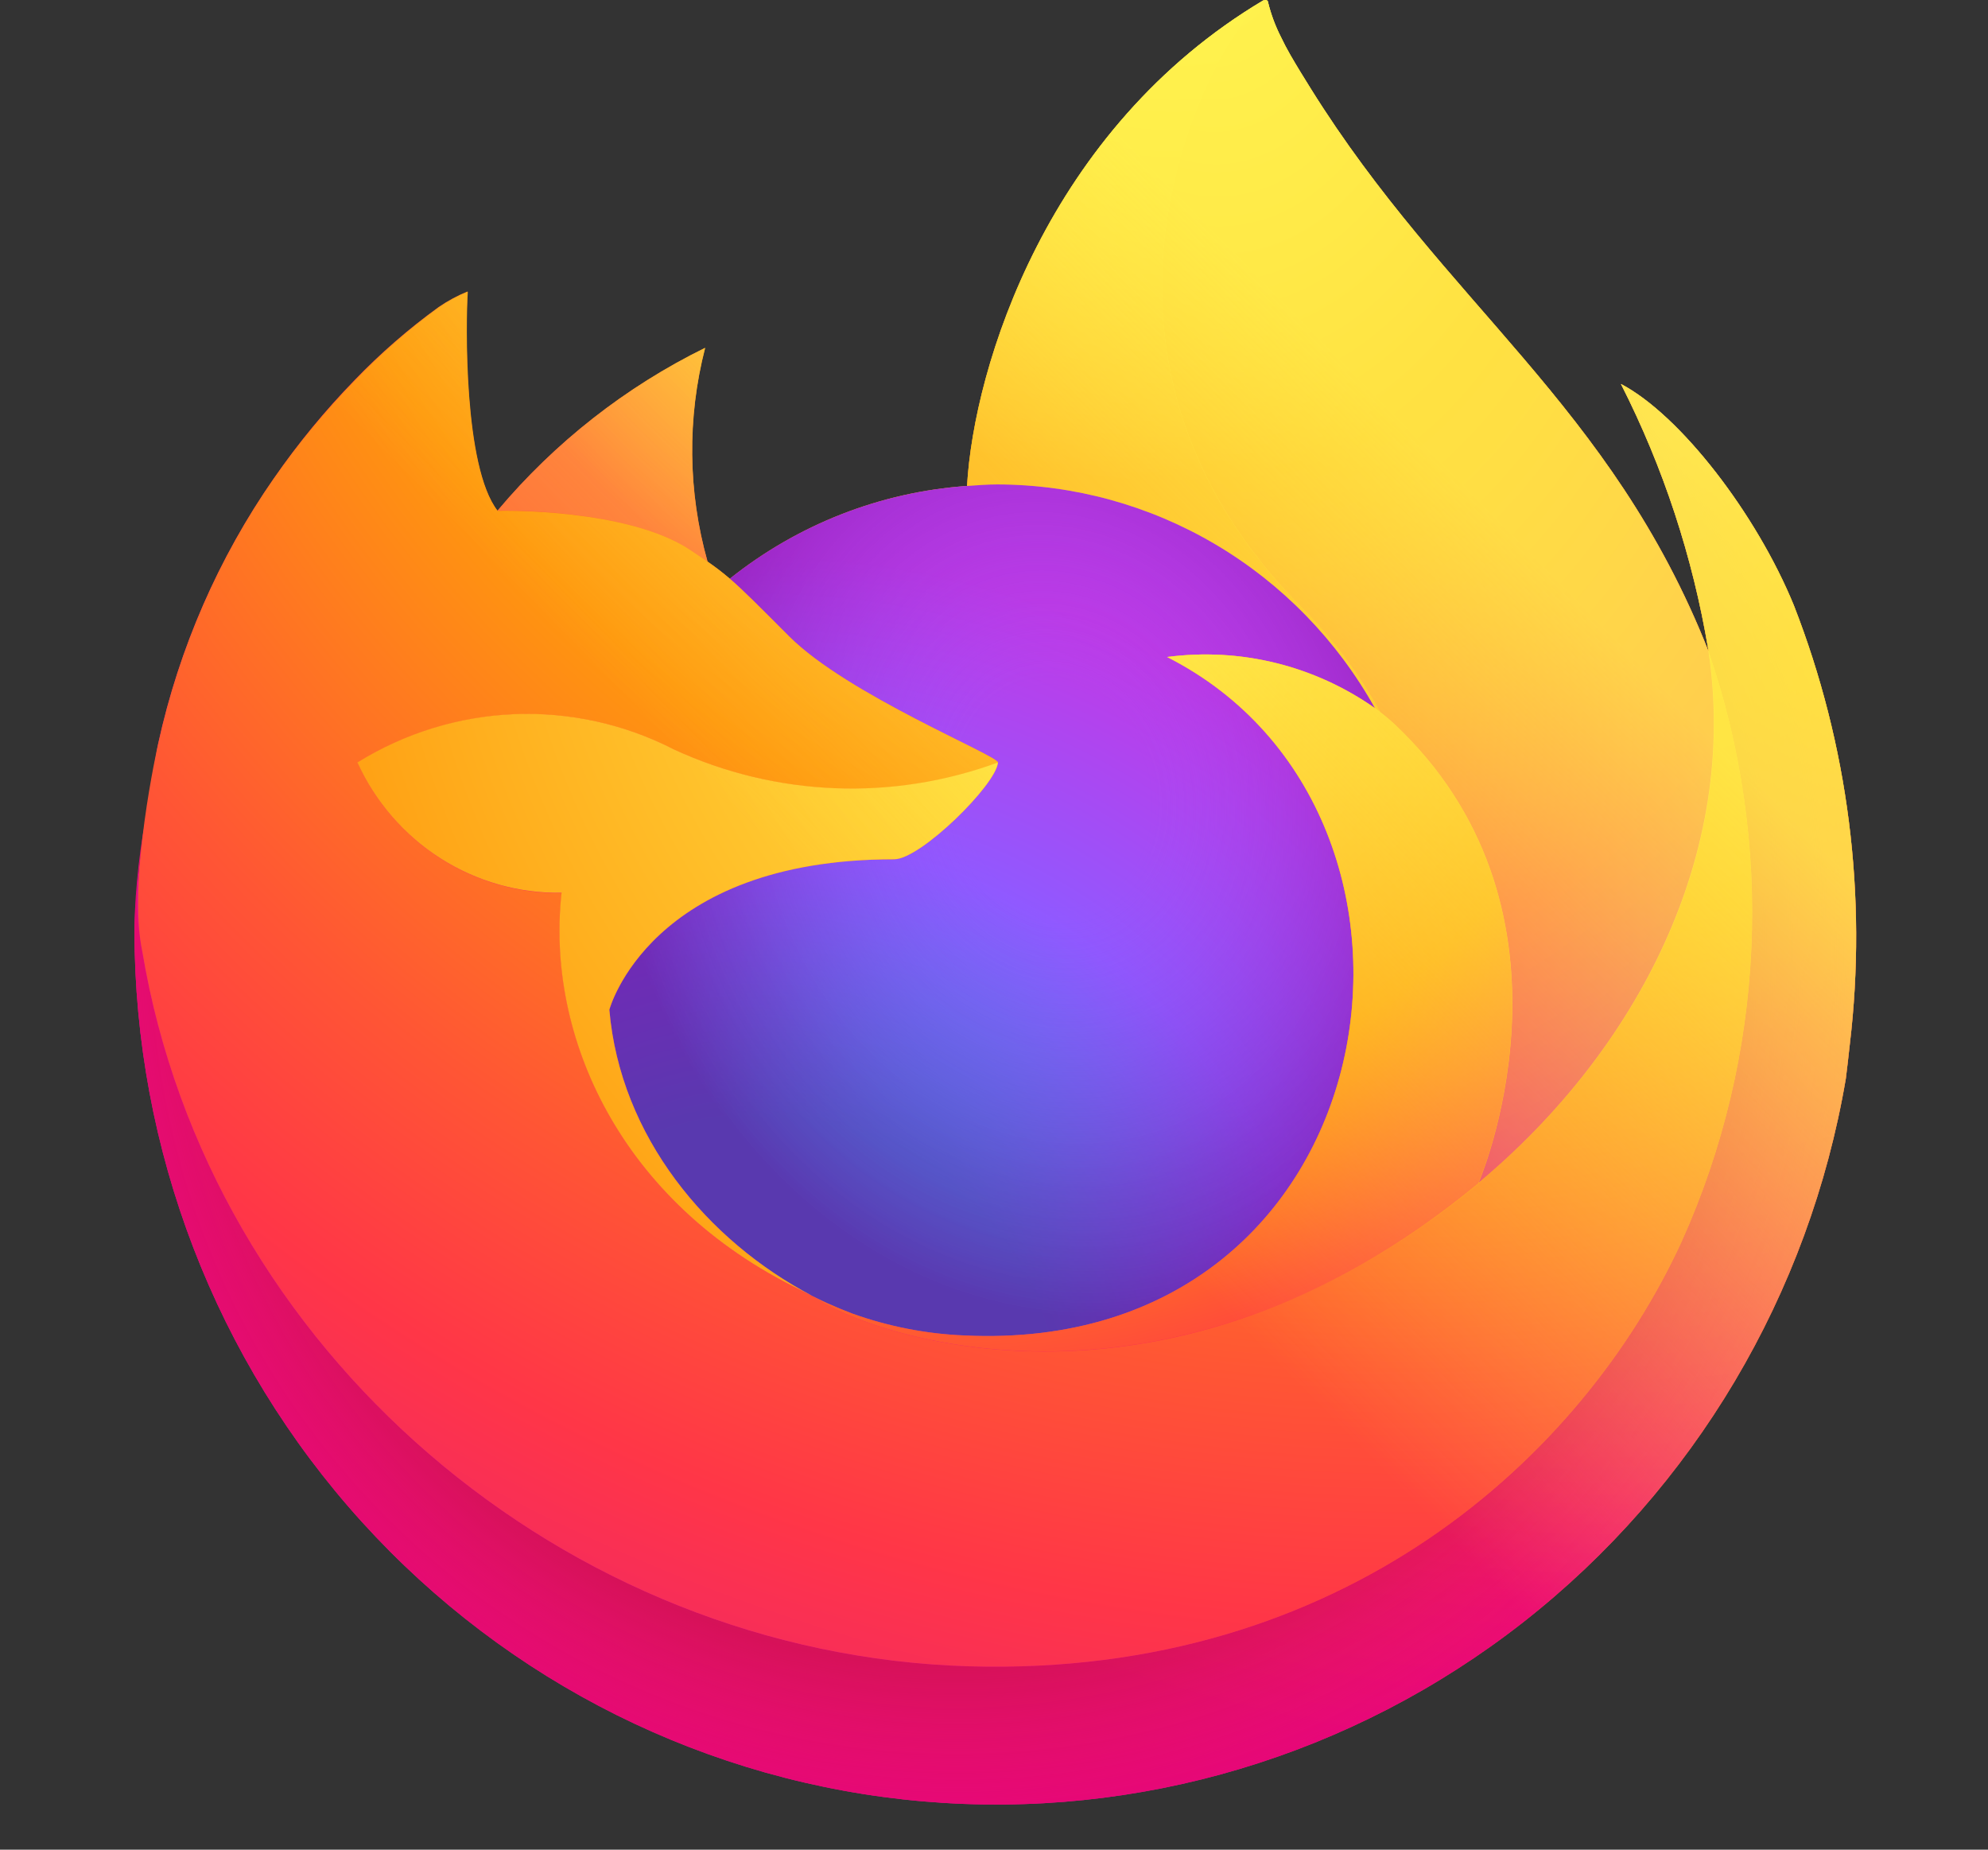
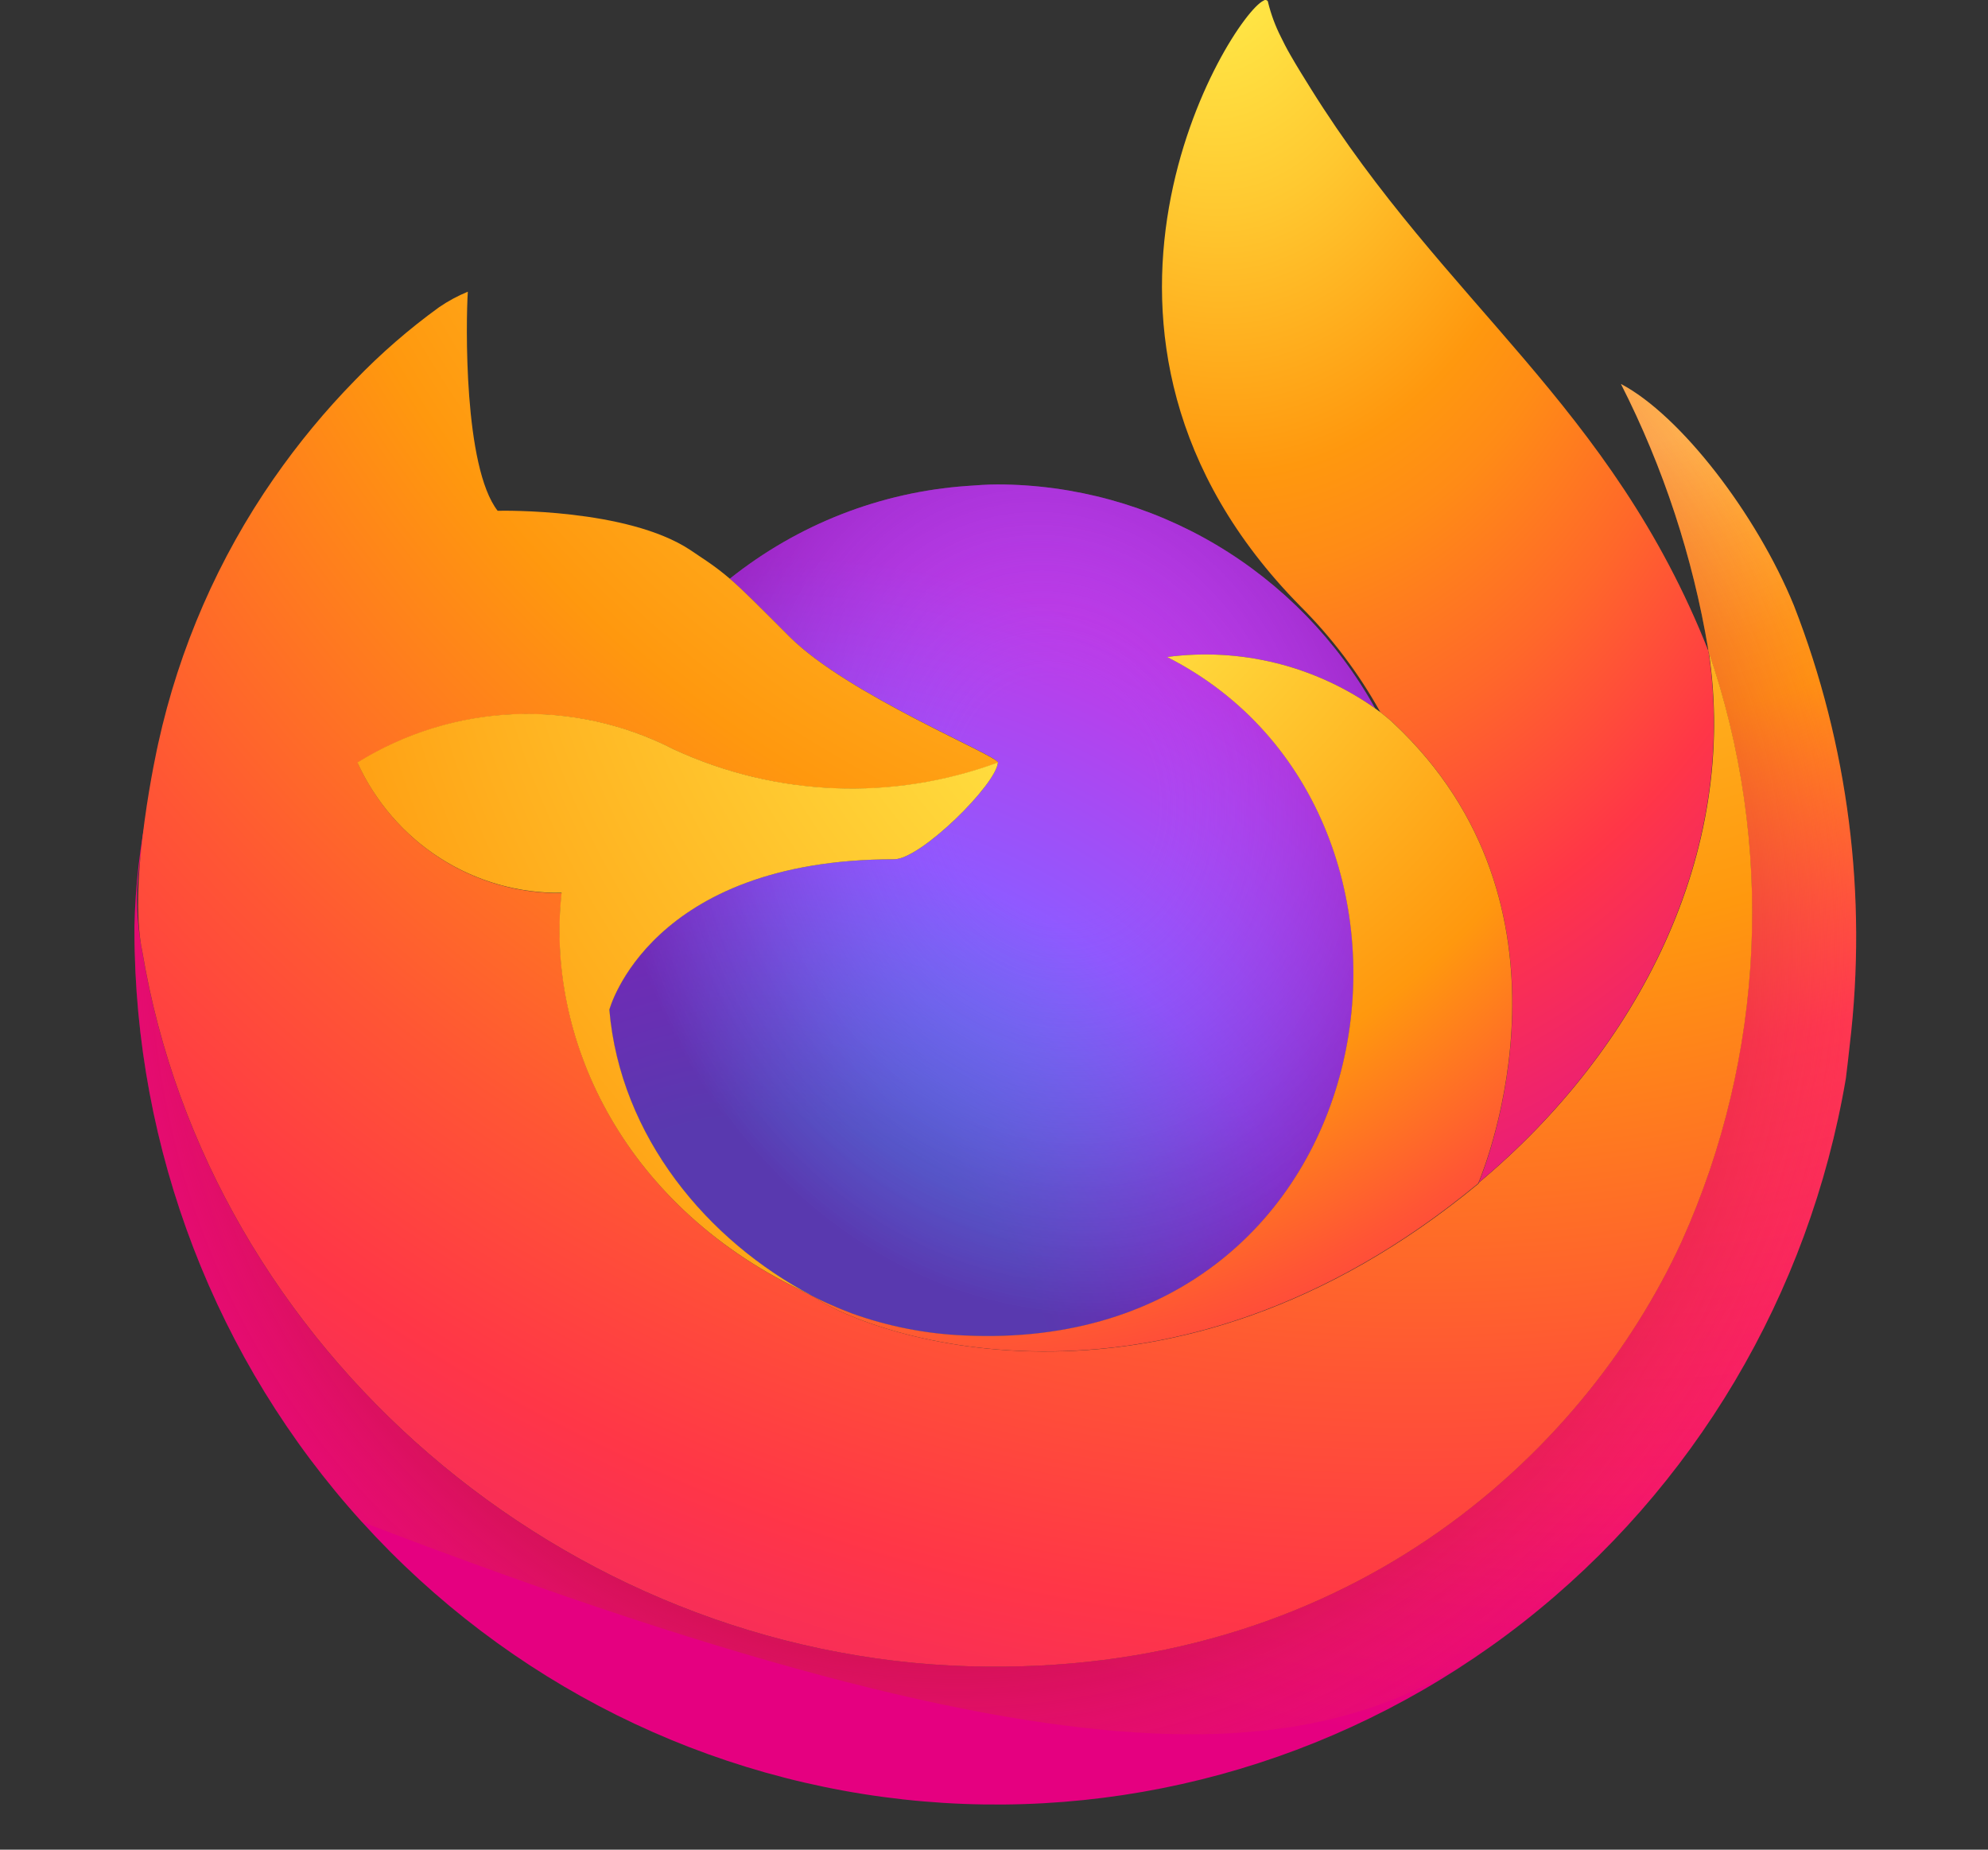
<svg xmlns="http://www.w3.org/2000/svg" width="43" height="40" viewBox="0 0 43 40" fill="none">
  <rect x="0" y="0" width="43" height="40" fill="#333333" stroke="none" />
  <g clip-path="url(#clip0)">
-     <path d="M38.801 13.092C37.991 11.114 36.347 8.979 35.061 8.304C35.978 10.108 36.615 12.044 36.949 14.045L36.952 14.077C34.844 8.745 31.27 6.596 28.35 1.915C28.203 1.678 28.055 1.441 27.911 1.191C27.829 1.048 27.763 0.919 27.706 0.8C27.585 0.562 27.491 0.311 27.428 0.051C27.428 0.039 27.424 0.028 27.416 0.019C27.408 0.01 27.397 0.004 27.385 0.002C27.374 -0.001 27.362 -0.001 27.35 0.002C27.348 0.002 27.344 0.007 27.341 0.008C27.338 0.009 27.332 0.013 27.328 0.015L27.335 0.002C22.652 2.784 21.063 7.933 20.917 10.509C19.047 10.639 17.259 11.339 15.786 12.515C15.633 12.383 15.472 12.26 15.305 12.145C14.88 10.637 14.862 9.041 15.253 7.523C13.533 8.368 12.005 9.566 10.765 11.041H10.757C10.018 10.091 10.07 6.958 10.112 6.304C9.893 6.393 9.685 6.505 9.489 6.639C8.837 7.111 8.227 7.641 7.667 8.222C7.029 8.879 6.446 9.588 5.925 10.344V10.347V10.343C4.726 12.067 3.876 14.015 3.423 16.074L3.398 16.199C3.363 16.365 3.236 17.199 3.215 17.38C3.215 17.394 3.212 17.407 3.211 17.421C3.047 18.282 2.946 19.153 2.908 20.029V20.126C2.912 24.862 4.667 29.424 7.826 32.91C10.986 36.397 15.319 38.554 19.97 38.956C24.621 39.358 29.252 37.975 32.947 35.081C36.642 32.186 39.132 27.991 39.925 23.325C39.957 23.081 39.982 22.839 40.01 22.593C40.394 19.373 39.978 16.107 38.801 13.092ZM17.313 27.897C17.4 27.939 17.482 27.985 17.571 28.026L17.584 28.034C17.494 27.99 17.403 27.944 17.313 27.897ZM36.954 14.081V14.063L36.957 14.083L36.954 14.081Z" fill="url(#paint0_linear)" />
    <path d="M38.801 13.092C37.991 11.114 36.347 8.979 35.061 8.304C35.978 10.108 36.615 12.044 36.949 14.045V14.063L36.952 14.083C38.389 18.255 38.181 22.829 36.372 26.848C34.235 31.5 29.063 36.267 20.967 36.035C12.22 35.784 4.516 29.199 3.076 20.574C2.814 19.214 3.076 18.524 3.208 17.419C3.028 18.277 2.928 19.151 2.908 20.029V20.126C2.912 24.862 4.667 29.424 7.826 32.91C10.986 36.397 15.319 38.554 19.97 38.956C24.621 39.358 29.252 37.975 32.947 35.081C36.642 32.186 39.132 27.991 39.925 23.325C39.957 23.081 39.982 22.839 40.01 22.593C40.394 19.373 39.978 16.107 38.801 13.092Z" fill="url(#paint1_radial)" />
-     <path d="M38.801 13.092C37.991 11.114 36.347 8.979 35.061 8.304C35.978 10.108 36.615 12.044 36.949 14.045V14.063L36.952 14.083C38.389 18.255 38.181 22.829 36.372 26.848C34.235 31.5 29.063 36.267 20.967 36.035C12.22 35.784 4.516 29.199 3.076 20.574C2.814 19.214 3.076 18.524 3.208 17.419C3.028 18.277 2.928 19.151 2.908 20.029V20.126C2.912 24.862 4.667 29.424 7.826 32.91C10.986 36.397 15.319 38.554 19.97 38.956C24.621 39.358 29.252 37.975 32.947 35.081C36.642 32.186 39.132 27.991 39.925 23.325C39.957 23.081 39.982 22.839 40.01 22.593C40.394 19.373 39.978 16.107 38.801 13.092Z" fill="url(#paint2_radial)" />
-     <path d="M29.741 15.315C29.782 15.344 29.819 15.373 29.857 15.401C29.389 14.559 28.806 13.788 28.125 13.11C22.331 7.231 26.607 0.362 27.328 0.013L27.335 0.002C22.652 2.784 21.063 7.933 20.917 10.509C21.134 10.494 21.35 10.475 21.572 10.475C23.234 10.479 24.865 10.928 26.3 11.778C27.735 12.628 28.922 13.848 29.741 15.315Z" fill="url(#paint3_radial)" />
+     <path d="M38.801 13.092C37.991 11.114 36.347 8.979 35.061 8.304C35.978 10.108 36.615 12.044 36.949 14.045V14.063L36.952 14.083C38.389 18.255 38.181 22.829 36.372 26.848C34.235 31.5 29.063 36.267 20.967 36.035C12.22 35.784 4.516 29.199 3.076 20.574C2.814 19.214 3.076 18.524 3.208 17.419C3.028 18.277 2.928 19.151 2.908 20.029V20.126C2.912 24.862 4.667 29.424 7.826 32.91C24.621 39.358 29.252 37.975 32.947 35.081C36.642 32.186 39.132 27.991 39.925 23.325C39.957 23.081 39.982 22.839 40.01 22.593C40.394 19.373 39.978 16.107 38.801 13.092Z" fill="url(#paint2_radial)" />
    <path d="M21.584 16.489C21.553 16.96 19.915 18.582 19.342 18.582C14.04 18.582 13.18 21.836 13.18 21.836C13.415 24.575 15.296 26.832 17.571 28.026C17.675 28.08 17.78 28.129 17.886 28.178C18.068 28.26 18.251 28.335 18.433 28.405C19.214 28.686 20.032 28.846 20.859 28.88C30.151 29.322 31.951 17.607 25.246 14.208C26.828 13.999 28.43 14.393 29.741 15.315C28.922 13.848 27.734 12.628 26.3 11.778C24.865 10.928 23.234 10.479 21.572 10.476C21.351 10.476 21.134 10.494 20.917 10.509C19.047 10.64 17.259 11.339 15.786 12.515C16.07 12.759 16.391 13.085 17.067 13.761C18.332 15.026 21.577 16.335 21.584 16.489Z" fill="url(#paint4_radial)" />
    <path d="M21.584 16.489C21.553 16.96 19.915 18.582 19.342 18.582C14.04 18.582 13.18 21.836 13.18 21.836C13.415 24.575 15.296 26.832 17.571 28.026C17.675 28.08 17.78 28.129 17.886 28.178C18.068 28.26 18.251 28.335 18.433 28.405C19.214 28.686 20.032 28.846 20.859 28.88C30.151 29.322 31.951 17.607 25.246 14.208C26.828 13.999 28.43 14.393 29.741 15.315C28.922 13.848 27.734 12.628 26.3 11.778C24.865 10.928 23.234 10.479 21.572 10.476C21.351 10.476 21.134 10.494 20.917 10.509C19.047 10.64 17.259 11.339 15.786 12.515C16.07 12.759 16.391 13.085 17.067 13.761C18.332 15.026 21.577 16.335 21.584 16.489Z" fill="url(#paint5_radial)" />
-     <path d="M14.917 11.886C15.068 11.984 15.193 12.069 15.302 12.145C14.877 10.637 14.859 9.041 15.249 7.523C13.53 8.368 12.002 9.566 10.762 11.041C10.853 11.039 13.557 10.989 14.917 11.886Z" fill="url(#paint6_radial)" />
    <path d="M3.078 20.574C4.517 29.199 12.222 35.784 20.97 36.035C29.066 36.267 34.238 31.5 36.375 26.848C38.184 22.829 38.392 18.255 36.955 14.083V14.065C36.955 14.051 36.952 14.043 36.955 14.047L36.958 14.079C37.62 18.46 35.423 22.704 31.99 25.574L31.979 25.598C25.289 31.126 18.886 28.933 17.59 28.038C17.5 27.994 17.409 27.948 17.319 27.901C13.418 26.009 11.807 22.404 12.152 19.312C11.226 19.326 10.316 19.067 9.532 18.567C8.749 18.067 8.124 17.347 7.736 16.494C8.76 15.858 9.927 15.498 11.127 15.449C12.327 15.4 13.519 15.664 14.59 16.215C16.798 17.232 19.31 17.332 21.59 16.494C21.583 16.34 18.338 15.03 17.073 13.766C16.397 13.09 16.076 12.765 15.792 12.52C15.639 12.388 15.478 12.265 15.311 12.15C15.2 12.074 15.076 11.991 14.926 11.891C13.566 10.994 10.862 11.043 10.773 11.046H10.764C10.025 10.096 10.077 6.963 10.119 6.308C9.901 6.398 9.692 6.51 9.497 6.644C8.845 7.116 8.235 7.646 7.675 8.227C7.034 8.882 6.449 9.59 5.925 10.344V10.347V10.343C4.726 12.067 3.876 14.015 3.423 16.074C3.414 16.112 2.752 19.05 3.078 20.574Z" fill="url(#paint7_radial)" />
    <path d="M28.127 13.11C28.807 13.788 29.39 14.56 29.858 15.404C29.961 15.482 30.056 15.56 30.138 15.636C34.365 19.589 32.15 25.177 31.985 25.574C35.419 22.704 37.613 18.46 36.953 14.079C34.845 8.745 31.27 6.596 28.351 1.915C28.203 1.678 28.055 1.441 27.912 1.191C27.829 1.048 27.763 0.919 27.706 0.8C27.585 0.562 27.492 0.311 27.428 0.051C27.428 0.039 27.424 0.028 27.416 0.019C27.408 0.01 27.398 0.004 27.386 0.002C27.374 -0.001 27.362 -0.001 27.351 0.002C27.348 0.002 27.344 0.007 27.341 0.008C27.339 0.009 27.332 0.013 27.328 0.015C26.607 0.362 22.331 7.231 28.127 13.11Z" fill="url(#paint8_radial)" />
    <path d="M30.134 15.634C30.053 15.558 29.957 15.48 29.855 15.401C29.817 15.373 29.779 15.344 29.739 15.315C28.428 14.393 26.826 13.999 25.244 14.208C31.949 17.609 30.15 29.322 20.857 28.88C20.03 28.846 19.212 28.685 18.431 28.405C18.249 28.336 18.066 28.26 17.884 28.178C17.779 28.129 17.673 28.08 17.569 28.026L17.582 28.034C18.878 28.931 25.279 31.124 31.971 25.594L31.982 25.569C32.148 25.174 34.363 19.585 30.134 15.634Z" fill="url(#paint9_radial)" />
    <path d="M13.18 21.836C13.18 21.836 14.041 18.582 19.342 18.582C19.915 18.582 21.555 16.959 21.584 16.489C19.305 17.327 16.792 17.227 14.585 16.21C13.514 15.659 12.321 15.395 11.121 15.444C9.922 15.493 8.754 15.853 7.73 16.489C8.119 17.342 8.743 18.062 9.527 18.562C10.311 19.062 11.221 19.321 12.147 19.307C11.801 22.4 13.413 26.005 17.313 27.896C17.4 27.939 17.482 27.985 17.572 28.025C15.295 26.832 13.415 24.575 13.18 21.836Z" fill="url(#paint10_radial)" />
-     <path d="M38.801 13.092C37.991 11.114 36.347 8.979 35.061 8.304C35.978 10.108 36.615 12.044 36.949 14.045L36.952 14.077C34.844 8.745 31.27 6.596 28.35 1.915C28.203 1.678 28.055 1.441 27.911 1.191C27.829 1.048 27.763 0.919 27.706 0.8C27.585 0.562 27.491 0.311 27.428 0.051C27.428 0.039 27.424 0.028 27.416 0.019C27.408 0.01 27.397 0.004 27.385 0.002C27.374 -0.001 27.362 -0.001 27.35 0.002C27.348 0.002 27.344 0.007 27.341 0.008C27.338 0.009 27.332 0.013 27.328 0.015L27.335 0.002C22.652 2.784 21.063 7.933 20.917 10.509C21.134 10.494 21.35 10.476 21.572 10.476C23.234 10.479 24.865 10.928 26.3 11.778C27.735 12.628 28.922 13.848 29.741 15.315C28.43 14.393 26.828 13.999 25.246 14.208C31.951 17.609 30.152 29.322 20.859 28.88C20.032 28.846 19.214 28.685 18.433 28.405C18.251 28.336 18.068 28.26 17.886 28.178C17.781 28.129 17.675 28.08 17.571 28.026L17.584 28.034C17.494 27.99 17.403 27.944 17.313 27.897C17.4 27.939 17.482 27.985 17.571 28.026C15.295 26.832 13.415 24.575 13.18 21.836C13.18 21.836 14.04 18.582 19.342 18.582C19.915 18.582 21.555 16.959 21.584 16.489C21.577 16.335 18.332 15.025 17.067 13.761C16.391 13.085 16.07 12.76 15.786 12.515C15.633 12.383 15.472 12.26 15.305 12.145C14.88 10.637 14.862 9.041 15.253 7.523C13.533 8.368 12.005 9.566 10.765 11.041H10.757C10.018 10.091 10.07 6.958 10.112 6.304C9.893 6.393 9.685 6.505 9.489 6.639C8.837 7.111 8.227 7.641 7.667 8.222C7.029 8.879 6.446 9.588 5.925 10.344V10.347V10.343C4.726 12.067 3.876 14.015 3.423 16.074L3.398 16.199C3.363 16.365 3.206 17.21 3.183 17.392C3.183 17.406 3.183 17.378 3.183 17.392C3.039 18.264 2.947 19.145 2.908 20.029V20.126C2.912 24.862 4.667 29.424 7.826 32.91C10.986 36.397 15.319 38.554 19.97 38.956C24.621 39.358 29.252 37.975 32.947 35.081C36.642 32.186 39.132 27.991 39.925 23.325C39.957 23.081 39.982 22.839 40.01 22.593C40.394 19.373 39.978 16.107 38.801 13.092ZM36.951 14.063L36.955 14.083L36.951 14.063Z" fill="url(#paint11_linear)" />
  </g>
  <defs>
    <linearGradient id="paint0_linear" x1="36.333" y1="6.046" x2="4.955" y2="35.888" gradientUnits="userSpaceOnUse">
      <stop offset="0.048" stop-color="#FFF44F" />
      <stop offset="0.111" stop-color="#FFE847" />
      <stop offset="0.225" stop-color="#FFC830" />
      <stop offset="0.368" stop-color="#FF980E" />
      <stop offset="0.401" stop-color="#FF8B16" />
      <stop offset="0.462" stop-color="#FF672A" />
      <stop offset="0.534" stop-color="#FF3647" />
      <stop offset="0.705" stop-color="#E31587" />
    </linearGradient>
    <radialGradient id="paint1_radial" cx="0" cy="0" r="1" gradientUnits="userSpaceOnUse" gradientTransform="translate(34.903 4.331) scale(38.866 39.429)">
      <stop offset="0.129" stop-color="#FFBD4F" />
      <stop offset="0.186" stop-color="#FFAC31" />
      <stop offset="0.247" stop-color="#FF9D17" />
      <stop offset="0.283" stop-color="#FF980E" />
      <stop offset="0.403" stop-color="#FF563B" />
      <stop offset="0.467" stop-color="#FF3750" />
      <stop offset="0.71" stop-color="#F5156C" />
      <stop offset="0.782" stop-color="#EB0878" />
      <stop offset="0.86" stop-color="#E50080" />
    </radialGradient>
    <radialGradient id="paint2_radial" cx="0" cy="0" r="1" gradientUnits="userSpaceOnUse" gradientTransform="translate(20.701 20.451) scale(38.866 39.429)">
      <stop offset="0.3" stop-color="#960E18" />
      <stop offset="0.351" stop-color="#B11927" stop-opacity="0.74" />
      <stop offset="0.435" stop-color="#DB293D" stop-opacity="0.343" />
      <stop offset="0.497" stop-color="#F5334B" stop-opacity="0.094" />
      <stop offset="0.53" stop-color="#FF3750" stop-opacity="0" />
    </radialGradient>
    <radialGradient id="paint3_radial" cx="0" cy="0" r="1" gradientUnits="userSpaceOnUse" gradientTransform="translate(25.387 -4.617) scale(28.157 28.565)">
      <stop offset="0.132" stop-color="#FFF44F" />
      <stop offset="0.252" stop-color="#FFDC3E" />
      <stop offset="0.506" stop-color="#FF9D12" />
      <stop offset="0.526" stop-color="#FF980E" />
    </radialGradient>
    <radialGradient id="paint4_radial" cx="0" cy="0" r="1" gradientUnits="userSpaceOnUse" gradientTransform="translate(16.402 30.75) scale(18.506 18.774)">
      <stop offset="0.353" stop-color="#3A8EE6" />
      <stop offset="0.472" stop-color="#5C79F0" />
      <stop offset="0.669" stop-color="#9059FF" />
      <stop offset="1" stop-color="#C139E6" />
    </radialGradient>
    <radialGradient id="paint5_radial" cx="0" cy="0" r="1" gradientUnits="userSpaceOnUse" gradientTransform="translate(22.825 17.219) rotate(-13.781) scale(9.82 11.644)">
      <stop offset="0.206" stop-color="#9059FF" stop-opacity="0" />
      <stop offset="0.278" stop-color="#8C4FF3" stop-opacity="0.064" />
      <stop offset="0.747" stop-color="#7716A8" stop-opacity="0.45" />
      <stop offset="0.975" stop-color="#6E008B" stop-opacity="0.6" />
    </radialGradient>
    <radialGradient id="paint6_radial" cx="0" cy="0" r="1" gradientUnits="userSpaceOnUse" gradientTransform="translate(20.21 2.718) scale(13.313 13.506)">
      <stop stop-color="#FFE226" />
      <stop offset="0.121" stop-color="#FFDB27" />
      <stop offset="0.295" stop-color="#FFC82A" />
      <stop offset="0.502" stop-color="#FFA930" />
      <stop offset="0.732" stop-color="#FF7E37" />
      <stop offset="0.792" stop-color="#FF7139" />
    </radialGradient>
    <radialGradient id="paint7_radial" cx="0" cy="0" r="1" gradientUnits="userSpaceOnUse" gradientTransform="translate(30.675 -5.849) scale(56.801 57.624)">
      <stop offset="0.113" stop-color="#FFF44F" />
      <stop offset="0.456" stop-color="#FF980E" />
      <stop offset="0.622" stop-color="#FF5634" />
      <stop offset="0.716" stop-color="#FF3647" />
      <stop offset="0.904" stop-color="#E31587" />
    </radialGradient>
    <radialGradient id="paint8_radial" cx="0" cy="0" r="1" gradientUnits="userSpaceOnUse" gradientTransform="translate(25.888 -2.645) rotate(84.061) scale(42.227 27.326)">
      <stop stop-color="#FFF44F" />
      <stop offset="0.06" stop-color="#FFE847" />
      <stop offset="0.168" stop-color="#FFC830" />
      <stop offset="0.304" stop-color="#FF980E" />
      <stop offset="0.356" stop-color="#FF8B16" />
      <stop offset="0.455" stop-color="#FF672A" />
      <stop offset="0.57" stop-color="#FF3647" />
      <stop offset="0.737" stop-color="#E31587" />
    </radialGradient>
    <radialGradient id="paint9_radial" cx="0" cy="0" r="1" gradientUnits="userSpaceOnUse" gradientTransform="translate(19.897 7.72) scale(35.462 35.975)">
      <stop offset="0.137" stop-color="#FFF44F" />
      <stop offset="0.48" stop-color="#FF980E" />
      <stop offset="0.592" stop-color="#FF5634" />
      <stop offset="0.655" stop-color="#FF3647" />
      <stop offset="0.904" stop-color="#E31587" />
    </radialGradient>
    <radialGradient id="paint10_radial" cx="0" cy="0" r="1" gradientUnits="userSpaceOnUse" gradientTransform="translate(29.258 9.826) scale(38.813 39.375)">
      <stop offset="0.094" stop-color="#FFF44F" />
      <stop offset="0.231" stop-color="#FFE141" />
      <stop offset="0.509" stop-color="#FFAF1E" />
      <stop offset="0.626" stop-color="#FF980E" />
    </radialGradient>
    <linearGradient id="paint11_linear" x1="35.961" y1="5.884" x2="9.248" y2="32.215" gradientUnits="userSpaceOnUse">
      <stop offset="0.167" stop-color="#FFF44F" stop-opacity="0.8" />
      <stop offset="0.266" stop-color="#FFF44F" stop-opacity="0.634" />
      <stop offset="0.489" stop-color="#FFF44F" stop-opacity="0.217" />
      <stop offset="0.6" stop-color="#FFF44F" stop-opacity="0" />
    </linearGradient>
    <clipPath id="clip0">
      <rect width="42.051" height="40" fill="white" transform="translate(0.503)" />
    </clipPath>
  </defs>
</svg>